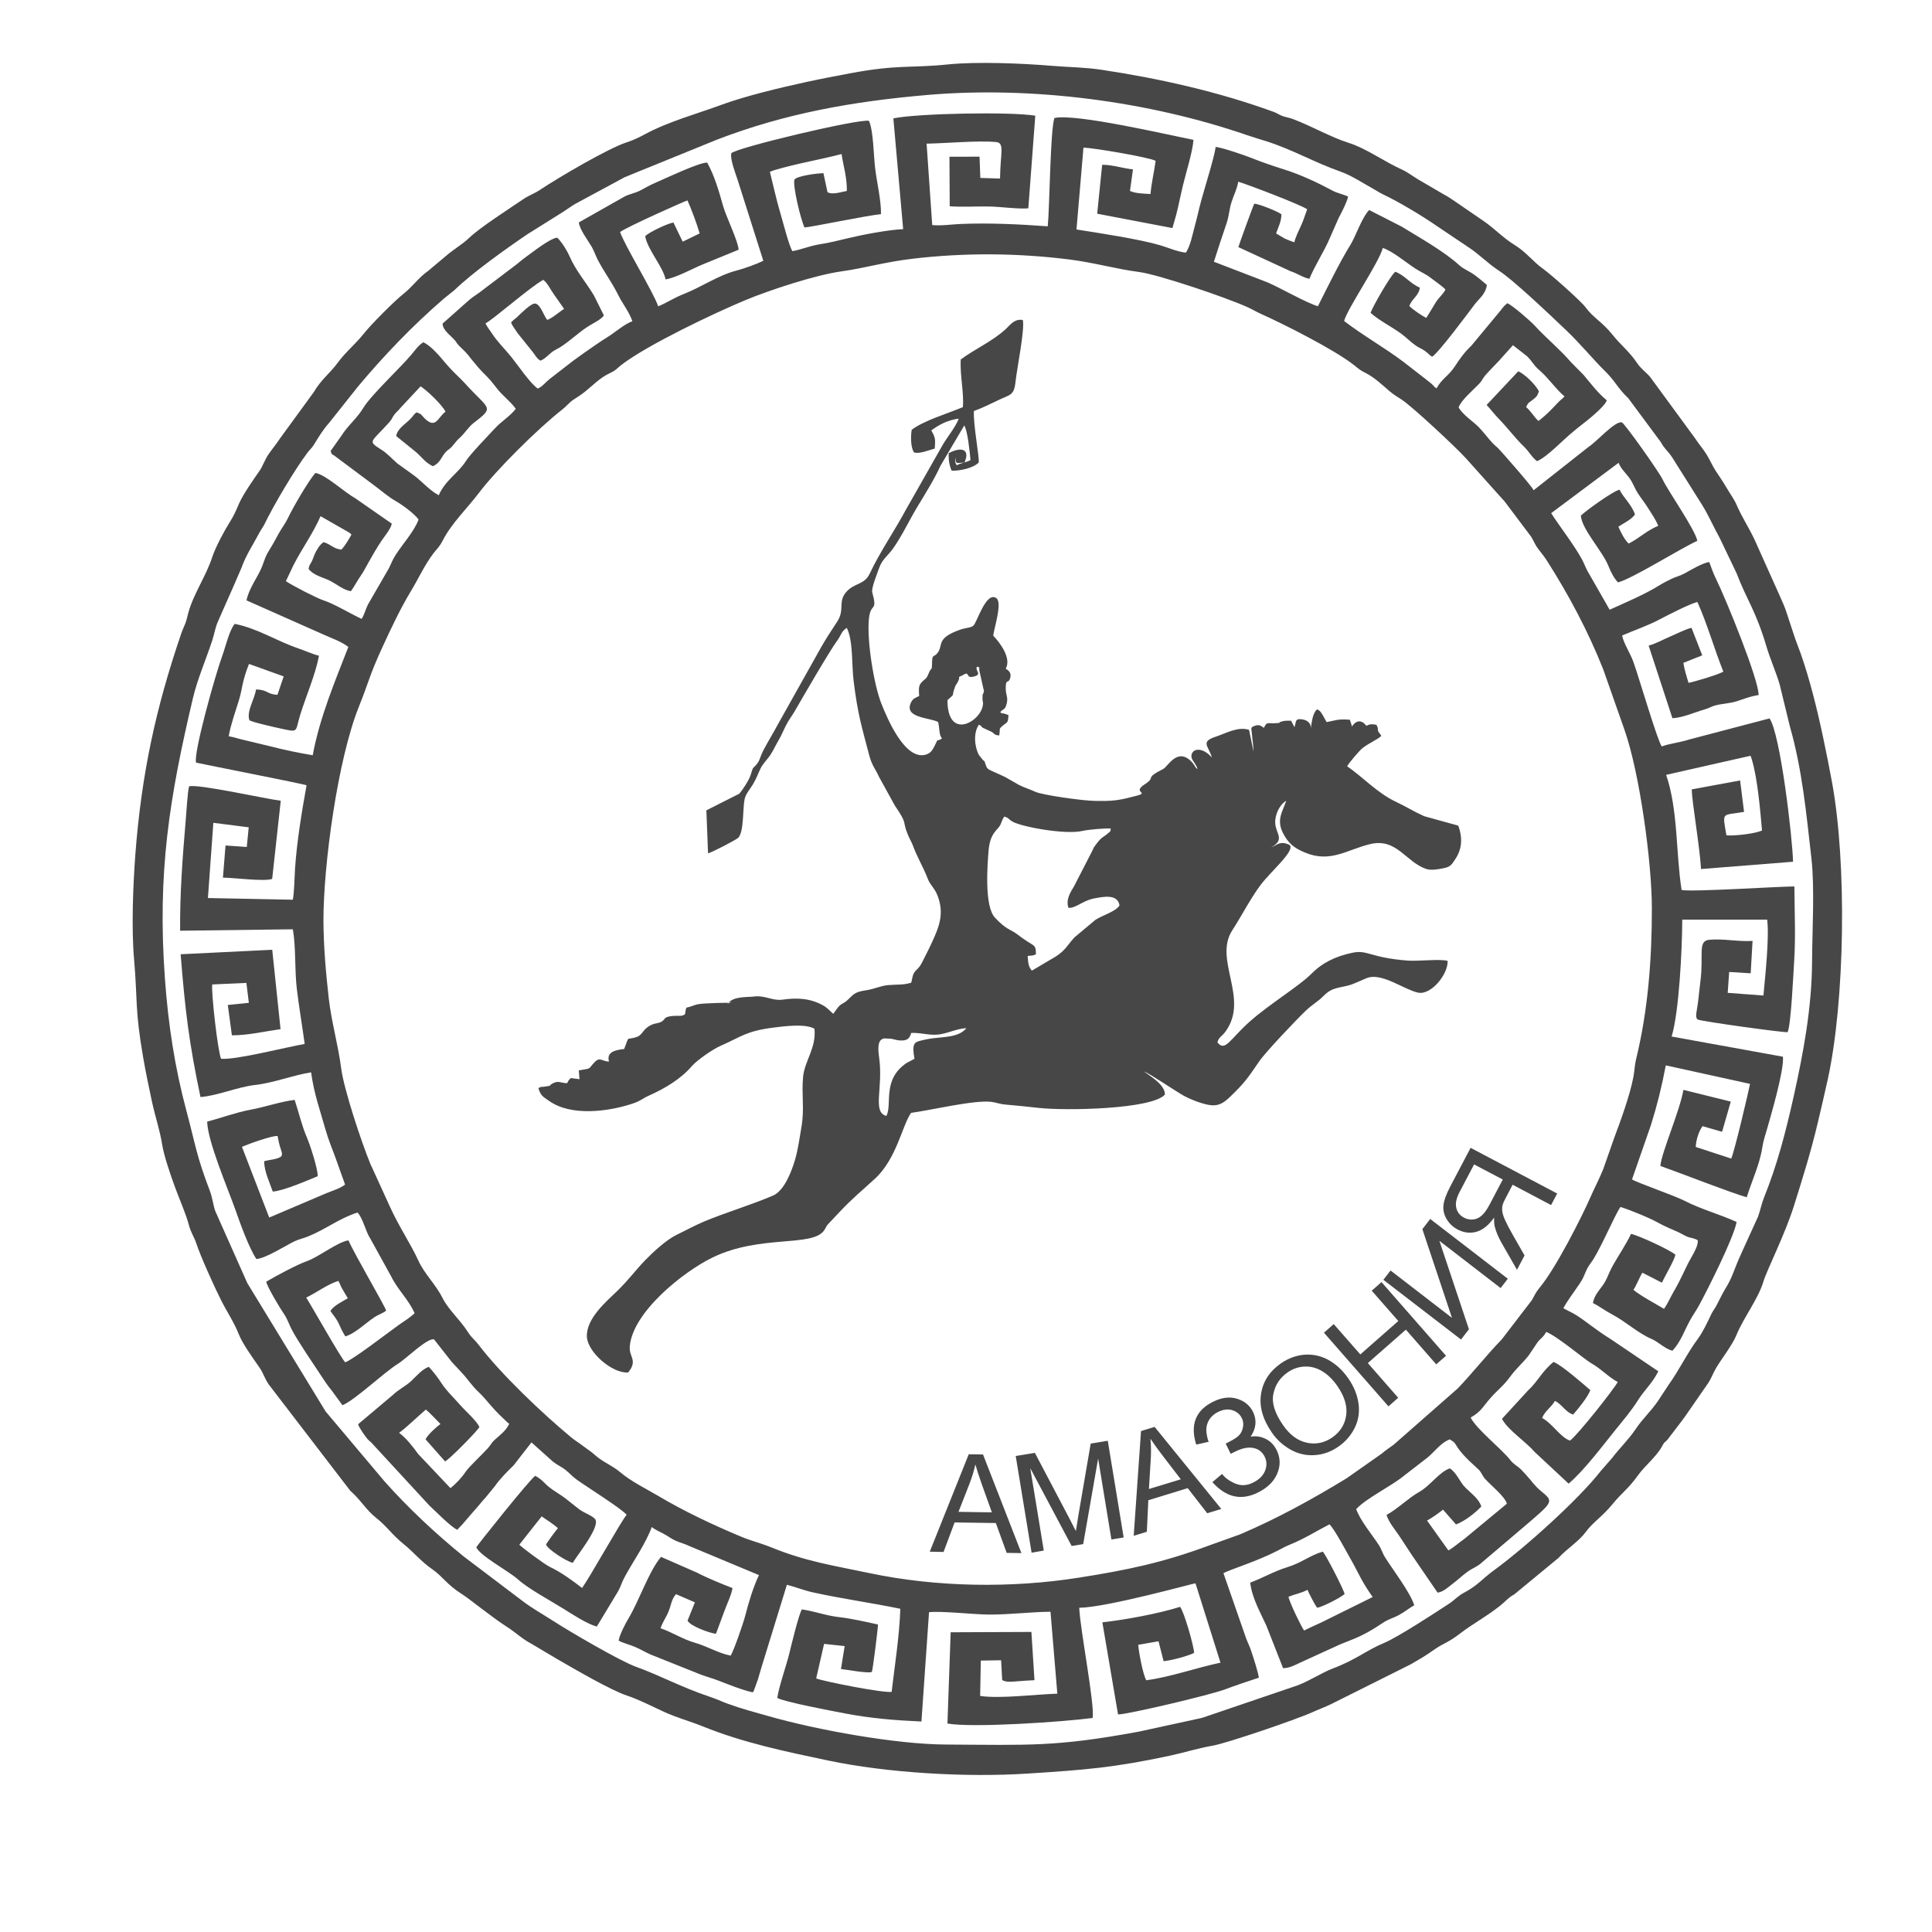
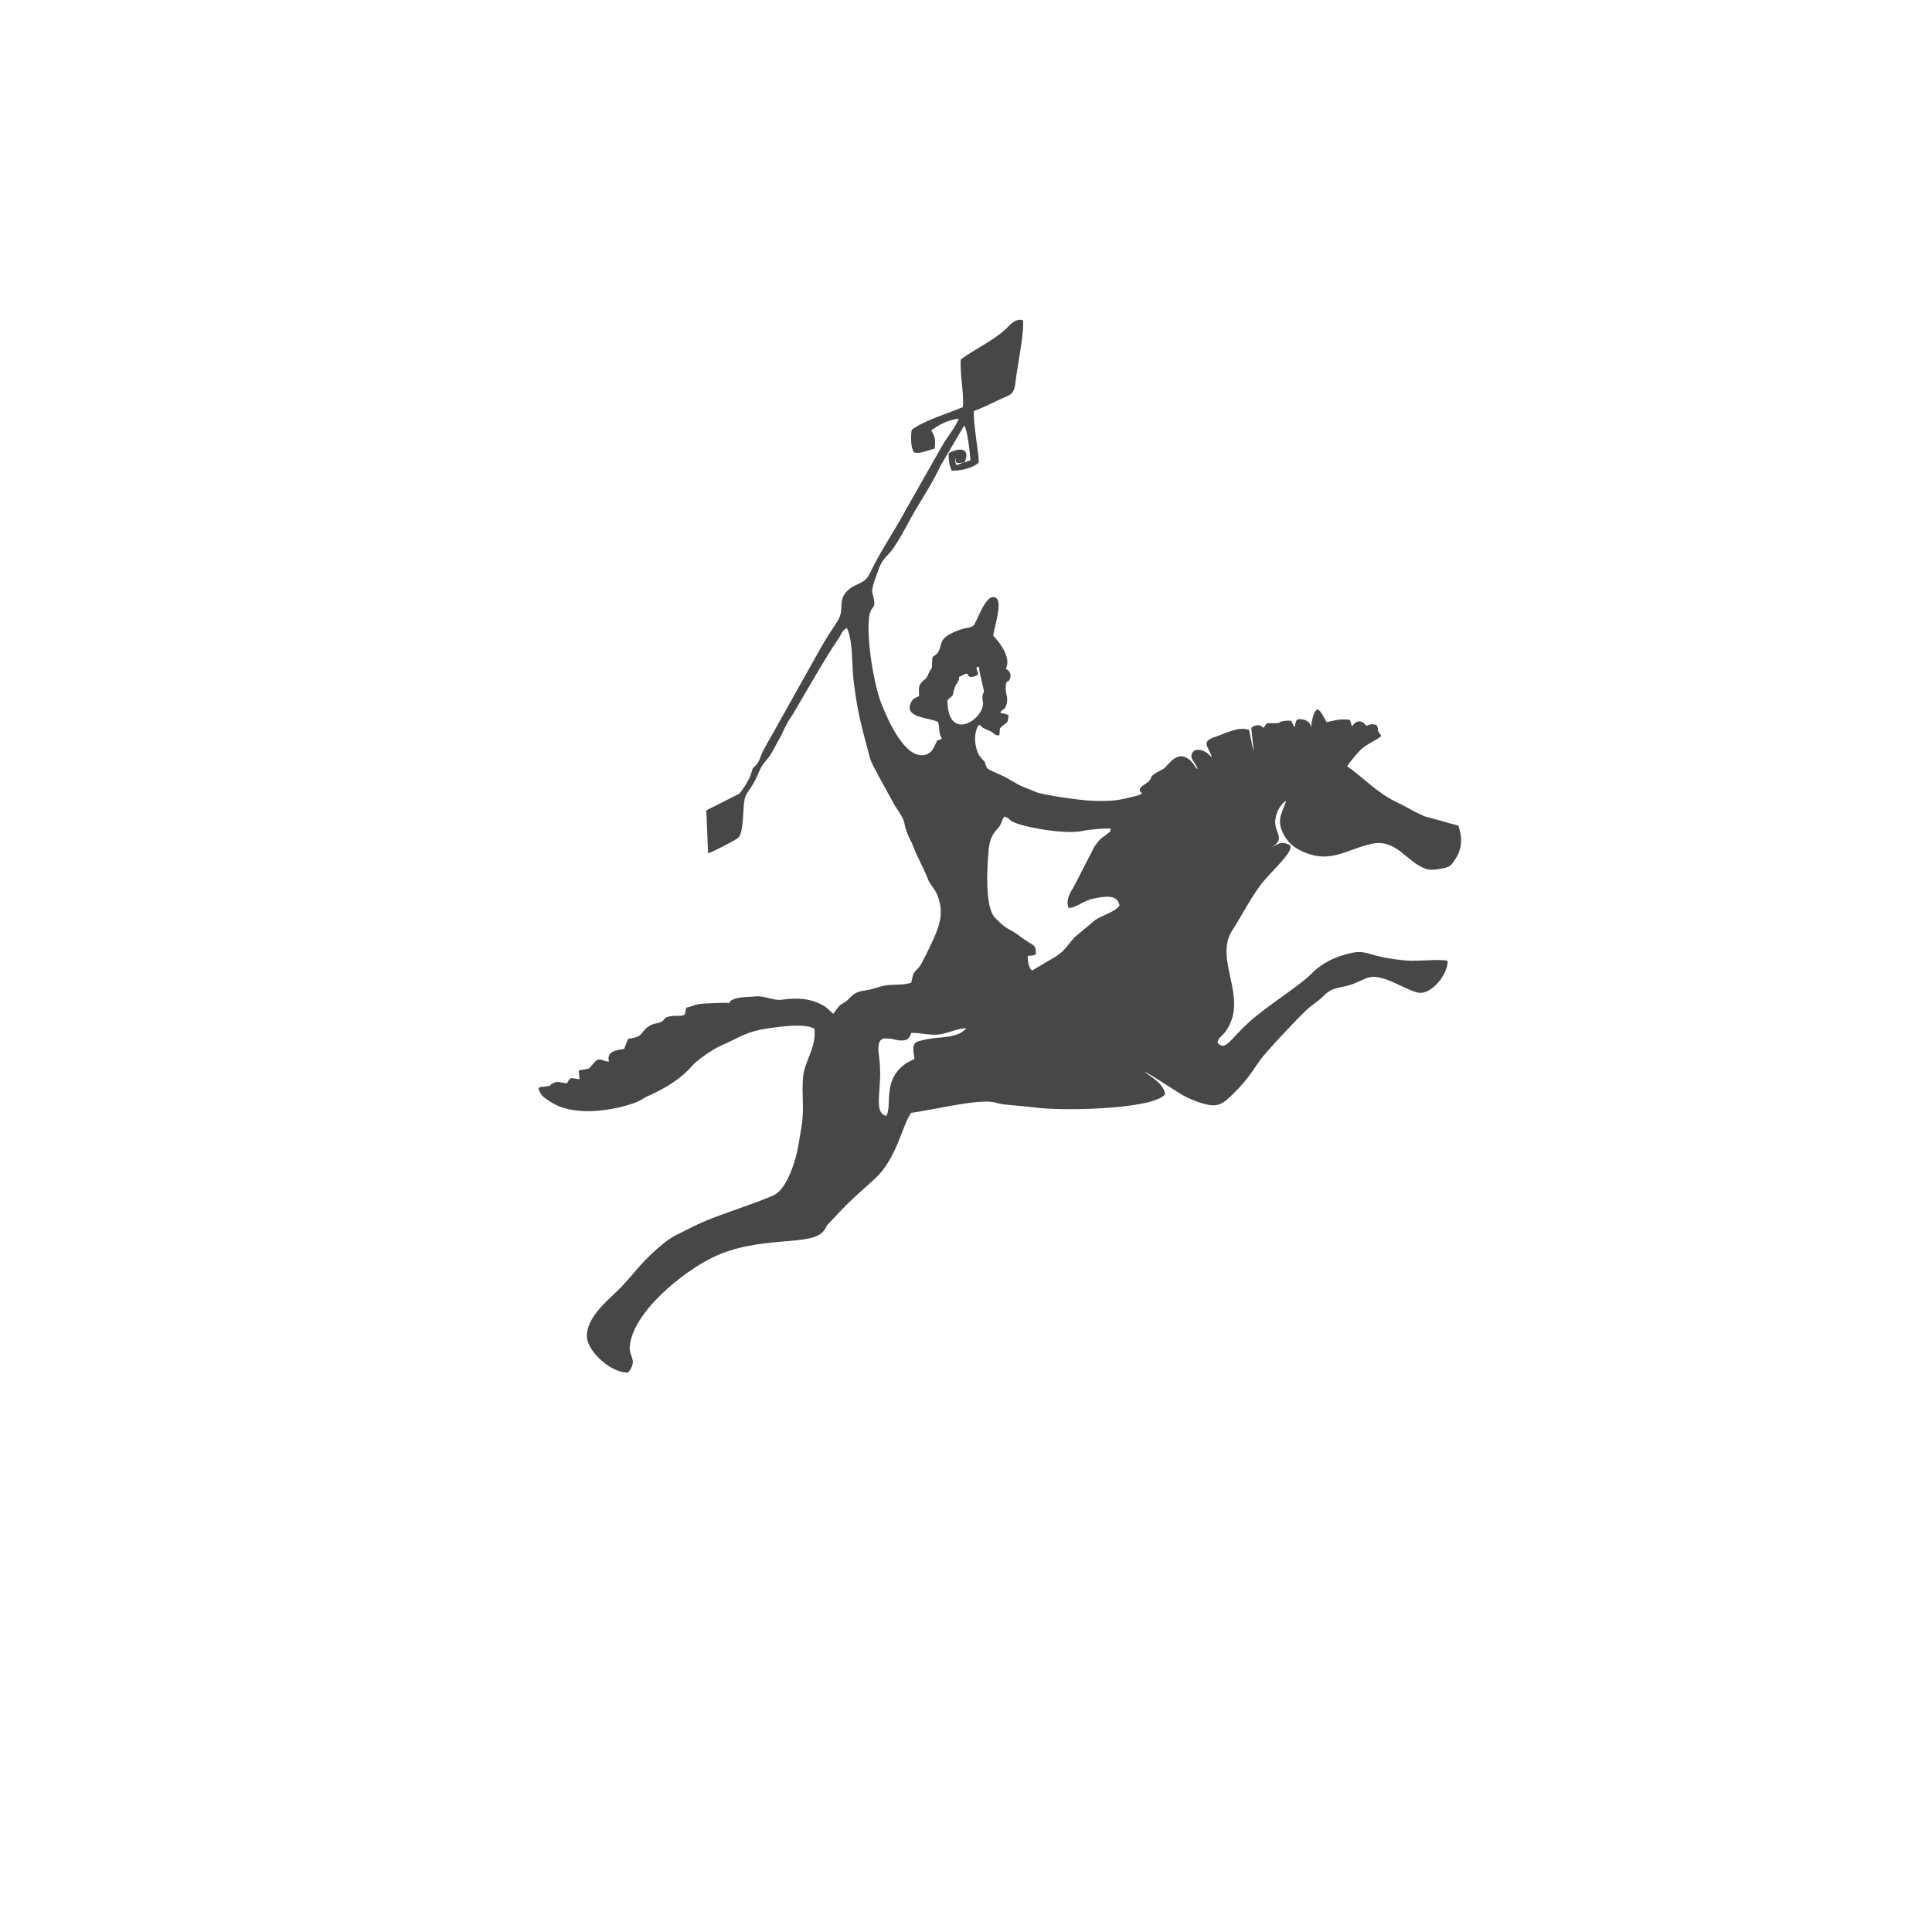
<svg xmlns="http://www.w3.org/2000/svg" width="129" height="129" viewBox="0 0 129 129" fill="none">
-   <path fill-rule="evenodd" clip-rule="evenodd" d="M21.596 61.462C21.596 57.744 22.544 50.724 23.958 47.198C24.674 45.415 24.629 45.182 25.537 43.206C26.101 41.978 26.745 40.612 27.416 39.505C27.975 38.583 28.338 37.736 28.951 36.934C29.206 36.602 29.317 36.553 29.564 36.083C30.141 34.954 31.214 33.919 31.971 32.92C33.138 31.374 35.903 28.628 37.545 27.342C37.845 27.109 37.997 26.881 38.274 26.697C38.565 26.504 38.766 26.388 39.075 26.141C39.625 25.698 40.05 25.236 40.695 24.927C41.182 24.694 41.155 24.623 41.5 24.358C43.222 23.028 47.727 20.891 49.718 20.062C51.356 19.376 54.438 18.364 56.165 18.122C57.749 17.902 59.024 17.504 60.899 17.28C64.393 16.863 67.941 16.89 71.426 17.329C73.036 17.531 74.535 17.965 76.061 18.162C77.345 18.328 81.868 19.86 83.299 20.51C83.617 20.653 83.854 20.806 84.212 20.967C85.626 21.594 89.111 23.35 90.399 24.372C90.748 24.649 90.784 24.703 91.218 24.923C91.777 25.205 92.296 25.707 92.771 26.11C93.043 26.338 93.24 26.464 93.571 26.67C94.234 27.082 97.236 29.887 97.871 30.59L99.817 32.763C100.117 33.103 100.242 33.242 100.466 33.484L102.228 35.827C102.457 36.195 102.47 36.347 102.738 36.692C102.949 36.961 103.096 37.14 103.316 37.48C104.761 39.752 106.036 42.144 107.051 44.702L108.478 48.761C109.489 51.664 110.295 57.592 110.295 60.643C110.299 64.03 110.04 67.47 109.239 70.732C109.149 71.099 109.136 71.525 109.06 71.924C108.818 73.165 108.21 74.84 107.767 76.014L107.056 78.043C106.774 78.747 106.474 79.293 106.197 79.929C105.629 81.233 103.879 84.687 102.819 85.955C102.533 86.296 102.501 86.43 102.291 86.802L100.269 89.436C99.276 90.458 98.26 91.748 97.329 92.711L93.052 96.466C92.788 96.667 92.502 96.837 92.269 97.052L89.907 98.71C87.621 100.103 85.308 101.38 82.789 102.455L80.772 103.177C77.64 104.342 75.291 104.825 72.065 105.336C67.52 106.057 62.514 105.981 58.026 105.031C55.7 104.539 53.848 104.274 51.517 103.325C50.846 103.051 50.121 102.872 49.495 102.608C47.553 101.797 45.656 100.896 43.929 99.87C43.088 99.373 42.157 98.93 41.397 98.289C40.883 97.85 40.225 97.612 39.715 97.142C39.482 96.927 39.214 96.766 38.936 96.551C38.717 96.38 38.386 96.179 38.144 95.977C36.257 94.418 33.438 91.748 31.935 89.763C31.751 89.517 31.492 89.32 31.299 89.024C31.089 88.701 30.924 88.478 30.722 88.236C30.427 87.882 29.81 87.201 29.55 86.672C29.098 85.758 28.347 85.077 27.935 84.172C27.434 83.07 26.647 81.919 26.043 80.588L24.723 77.698C24.141 76.283 22.956 72.721 22.781 71.337C22.589 69.809 22.132 68.241 21.953 66.677C21.761 64.966 21.605 63.241 21.596 61.462ZM59.65 7.903L60.304 15.3C59.283 15.344 57.521 15.685 56.528 15.927C55.937 16.07 55.346 16.218 54.725 16.312C54.067 16.415 53.45 16.684 52.904 16.769C52.662 16.352 52.286 14.834 52.094 14.193C51.834 13.328 51.638 12.396 51.405 11.473L51.62 11.388C51.642 11.379 51.669 11.37 51.691 11.366C53.177 10.918 54.698 10.676 56.192 10.286C56.317 11.12 56.554 11.823 56.545 12.75C56.179 12.809 55.602 13.028 55.253 12.831L54.98 11.563C54.496 11.577 53.271 11.738 53.047 11.984C52.913 12.383 53.468 14.681 53.718 15.188C54.062 15.183 58.013 14.363 58.823 14.3C58.845 13.409 58.545 12.172 58.434 11.236C58.326 10.354 58.322 8.745 58.022 8.069C57.387 7.903 49.065 9.883 48.828 10.237C48.743 10.654 49.114 11.585 49.253 12.016L50.967 17.414C50.457 17.656 49.714 17.925 49.168 18.068C47.974 18.377 46.801 19.179 45.687 19.618C44.895 19.932 44.547 20.214 43.947 20.452C43.625 19.497 41.741 16.451 41.401 15.492C41.862 15.152 45.696 13.436 45.902 13.382C46.148 13.915 46.546 14.986 46.716 15.586L45.584 16.137L44.967 14.861C44.636 14.892 43.343 15.497 43.079 15.77C43.245 16.688 44.242 17.759 44.444 18.655C45.151 18.543 46.233 17.938 46.918 17.656C47.75 17.316 48.515 17.006 49.316 16.675C49.302 16.133 48.488 14.48 48.291 13.785C48.005 12.768 47.701 11.715 47.218 10.855C46.667 10.851 44.529 11.872 43.88 12.15C43.424 12.347 43.164 12.495 42.784 12.701C42.381 12.916 42.05 12.934 41.679 13.136L38.65 14.851C38.699 15.326 39.24 16.021 39.5 16.464C39.657 16.729 39.777 17.087 39.907 17.338C40.364 18.216 40.824 18.781 41.312 19.762C41.558 20.259 42.01 20.823 42.225 21.451C41.741 21.603 41.035 22.217 40.605 22.481C39.943 22.889 39.522 23.211 38.972 23.583C38.695 23.771 38.52 23.919 38.229 24.121L36.686 25.317C36.413 25.537 36.194 25.832 35.907 25.944C35.406 25.608 34.588 24.39 34.14 23.834C33.693 23.279 33.205 22.822 32.825 22.23C32.677 22.002 32.561 21.881 32.413 21.59C32.816 21.428 35.42 19.143 36.274 18.686C36.561 18.893 36.762 19.349 36.972 19.636L37.666 20.626C37.339 20.823 36.932 21.209 36.547 21.361C36.319 21.137 36.091 20.29 35.724 20.268C35.447 20.25 34.749 20.962 34.543 21.155C34.422 21.267 34.462 21.227 34.342 21.325C34.324 21.339 34.306 21.357 34.288 21.37L34.127 21.518C34.207 21.787 34.404 21.979 34.556 22.239L35.532 23.453C35.728 23.686 35.849 23.968 36.091 24.081C36.471 23.933 36.726 23.534 37.097 23.355C37.764 23.037 38.529 22.275 39.223 21.823C39.527 21.621 40.113 21.361 40.323 21.061L39.648 19.712C39.102 18.812 38.444 18.068 38.037 17.127C37.849 16.702 37.523 16.178 37.205 15.868C36.726 15.913 35.572 16.832 35.174 17.114C34.829 17.356 34.547 17.625 34.252 17.835L32.328 19.291C31.979 19.582 31.599 19.793 31.331 20.026L29.55 21.608C29.577 22.064 30.042 22.351 30.36 22.71C30.512 22.88 30.476 22.916 30.682 23.113C31.38 23.776 31.156 23.633 31.926 24.524C32.467 25.147 32.449 24.99 33.169 25.922C33.599 26.473 33.997 26.706 34.44 27.293C34.064 27.79 33.492 28.117 33.044 28.605C32.601 29.08 31.371 30.357 31.111 30.778C30.615 31.576 29.733 32.064 29.295 33.068C28.687 32.749 28.159 32.127 27.644 31.746L26.53 30.944C26.159 30.622 25.886 30.29 25.443 30.012C24.517 29.425 24.767 29.56 25.984 28.202C26.213 27.947 26.177 27.871 26.351 27.656C26.477 27.499 26.606 27.409 26.745 27.23L28.083 25.796C28.508 26.065 29.523 27.028 29.747 27.49C29.237 27.853 29.107 28.682 28.351 27.933C28.078 27.665 28.186 27.665 27.81 27.53C27.595 27.7 27.608 27.754 27.443 27.929C27.063 28.332 26.535 28.61 26.454 29.116L27.658 30.088C28.119 30.442 28.369 30.886 28.901 31.128C29.411 30.908 29.456 30.505 29.774 30.169C29.98 29.949 29.984 30.057 30.248 29.734C30.467 29.47 30.476 29.434 30.727 29.206C31.017 28.941 31.295 28.498 31.608 28.256C33.071 27.127 32.66 27.387 31.044 25.595C30.852 25.384 30.695 25.236 30.499 25.044C30.109 24.667 29.854 24.381 29.452 23.897C29.224 23.628 28.7 23.046 28.266 22.853C27.931 23.055 27.707 23.399 27.443 23.709C26.691 24.596 24.781 26.379 24.275 27.212C23.823 27.956 23.229 28.404 22.79 29.103L22.074 30.115C22.2 30.456 22.132 30.267 22.361 30.451L24.978 32.404C25.479 32.776 25.899 33.157 26.459 33.48C26.839 33.695 27.644 34.273 27.948 34.685C27.671 35.469 26.875 36.329 26.427 37.037C26.177 37.431 26.163 37.552 25.966 37.946L24.562 40.375C24.419 40.666 24.329 41.038 24.146 41.324C23.39 40.975 22.28 40.298 21.605 40.088C21.211 39.967 19.484 39.084 19.09 38.802L19.609 37.709C20.173 36.611 20.929 35.572 21.403 34.465L23.305 35.554C23.43 35.648 23.381 35.603 23.466 35.693C23.3 35.998 23.054 36.423 22.794 36.701C22.217 36.625 22.132 36.361 21.609 36.199C21.349 36.361 21.144 36.71 21.009 37.01C20.933 37.18 20.911 37.292 20.826 37.467C20.696 37.731 20.669 37.664 20.602 37.978C20.893 38.394 21.497 38.529 21.945 38.735C22.428 38.959 22.942 39.42 23.434 39.47C23.671 39.143 23.868 38.744 24.123 38.39C24.343 38.085 24.875 36.992 25.479 36.101C25.694 35.782 26.114 35.285 26.159 34.963L23.689 33.247C23.005 32.875 21.743 31.688 21.063 31.58C20.616 32.06 19.515 33.968 19.229 34.586C19.059 34.949 18.817 35.249 18.611 35.621C18.415 35.98 18.218 36.352 18.016 36.67C17.708 37.153 17.717 37.257 17.506 37.803C17.238 38.502 16.616 39.282 16.459 40.088L21.609 42.373C22.159 42.624 22.777 42.825 23.26 43.197C22.378 45.468 21.354 47.874 20.88 50.428C19.842 50.253 19.05 50.087 18.088 49.841L16.017 49.344C15.78 49.272 15.574 49.214 15.27 49.16C15.408 48.372 15.721 47.507 15.95 46.763C16.2 45.957 16.137 45.563 16.625 44.331L18.942 45.164L18.526 46.391C17.806 46.36 17.878 46.042 17.09 46.038C17.023 46.651 16.442 47.489 16.652 48.085C16.759 48.206 18.433 48.578 18.661 48.627C19.985 48.914 19.685 48.905 20.039 47.749C20.428 46.49 21.054 45.07 21.3 43.784C20.857 43.676 20.343 43.439 19.887 43.282C18.491 42.807 17.193 41.956 15.672 41.656C15.31 42.082 15.068 43.166 14.853 43.753C14.357 45.106 12.885 50.388 13.095 50.921C13.838 51.087 20.374 52.363 20.468 52.435C20.146 54.227 19.824 56.167 19.699 58.008C19.663 58.55 19.649 59.599 19.551 60.074L13.883 59.962L14.245 54.939L16.607 55.24L16.477 56.552L15.059 56.454L14.885 58.6C15.61 58.6 17.627 58.877 18.173 58.685L18.746 53.465C17.748 53.344 13.162 52.319 12.625 52.507C12.523 52.834 12.442 54.335 12.397 54.819C12.187 57.26 12.008 59.648 12.026 62.144L19.555 62.049C19.766 63.272 19.667 64.755 19.819 66.028C19.971 67.291 20.173 68.438 20.343 69.706C19.157 69.903 15.744 70.79 14.759 70.692C14.536 70.149 14.106 66.355 14.169 65.732L16.451 65.629L16.616 66.96L15.211 67.103L15.484 69.128C16.558 69.132 17.712 68.859 18.732 68.716L18.177 63.416L12.062 63.716C12.361 67.466 12.621 69.621 13.386 73.25C14.54 73.16 15.869 72.573 17.041 72.443C18.258 72.309 19.578 71.785 20.772 71.601C20.978 73.084 21.376 74.146 21.748 75.467C21.904 76.027 22.195 76.749 22.396 77.291L23.041 79.096C22.692 79.361 22.2 79.504 21.792 79.67L17.976 81.296L16.155 76.574C16.63 76.368 18.177 75.812 18.535 75.853C18.589 76.099 18.611 76.278 18.683 76.52C18.705 76.605 18.786 76.838 18.795 76.874C18.799 76.905 18.875 77.071 18.782 77.206C18.553 77.416 17.945 77.439 17.641 77.533C17.632 78.218 18.025 78.998 18.213 79.562C18.965 79.504 20.531 78.814 21.215 78.536C21.224 78.043 20.71 76.457 20.504 75.983C20.155 75.176 19.958 74.302 19.676 73.442C18.813 73.532 17.659 73.926 16.701 74.101C15.775 74.271 14.71 74.665 13.833 74.889C13.86 76.202 15.198 79.316 15.717 80.776C16.035 81.681 16.612 83.299 17.117 84.065C17.744 84.02 19.019 83.2 19.636 82.895C19.931 82.752 20.244 82.689 20.576 82.555C21.734 82.089 22.678 81.336 23.873 80.96C24.248 81.363 24.392 82.192 24.732 82.712L26.128 85.243C26.544 86.099 27.286 86.779 27.684 87.684C27.318 88.029 26.978 88.213 26.593 88.491C25.904 88.984 23.506 90.829 23.049 90.96C22.759 90.677 20.728 87.062 20.446 86.641C21.193 86.278 21.837 85.767 22.593 85.525C22.714 85.731 22.736 85.874 22.884 86.112C23.018 86.327 23.103 86.497 23.224 86.685C22.857 86.909 22.298 87.16 22.061 87.532C22.213 87.761 22.454 88.034 22.593 88.325C22.781 88.706 22.844 88.894 23.058 89.23C23.712 89.046 24.427 88.325 25.023 87.935C25.269 87.774 25.568 87.689 25.783 87.51C25.756 87.299 23.582 83.594 23.269 82.819C22.544 82.922 21.278 83.93 20.491 84.208C19.811 84.445 18.388 85.22 17.775 85.579C17.851 85.937 18.67 87.308 18.938 87.698C19.211 88.092 19.265 88.365 19.488 88.791C19.918 89.606 20.956 91.116 21.443 91.856C21.649 92.165 21.86 92.501 22.128 92.819L22.866 93.827C23.707 93.486 25.649 91.623 26.584 91.053C27.094 90.74 28.544 89.306 28.982 89.432L30.15 90.919C30.257 91.049 30.324 91.112 30.454 91.246L30.762 91.582C31.228 92.057 31.447 92.474 32.002 92.993C32.494 93.455 32.798 93.966 33.639 94.741C33.773 94.862 33.841 94.951 34.002 95.072C33.764 95.552 33.42 95.784 33.031 96.138C32.798 96.349 32.794 96.452 32.583 96.689C32.217 97.097 31.304 97.944 31.076 98.289C30.83 98.67 30.4 99.109 30.078 99.364L27.917 97.079C27.599 96.622 27.072 95.968 26.647 95.672C27.161 95.296 27.886 94.584 28.436 94.118C28.736 94.364 29.112 94.785 29.411 95.081C29.241 95.189 28.579 95.762 28.414 96.103L29.716 97.577C29.962 97.496 31.894 95.525 32.011 95.283C31.8 94.83 31.085 94.225 30.727 93.813C30.306 93.329 29.787 92.846 29.465 92.335C29.264 92.012 28.875 91.519 28.637 91.269C28.221 91.376 27.72 91.968 27.465 92.205C27.09 92.554 26.633 92.756 26.221 93.15L23.909 95.099C23.989 95.354 24.396 95.919 24.535 96.08C24.687 96.251 24.767 96.268 24.947 96.488L28.673 100.529C29.067 100.887 30.109 101.963 30.534 102.142C31.017 101.653 31.317 101.246 31.783 100.731C32.02 100.471 32.132 100.296 32.418 99.996L33.035 99.243C33.375 98.746 33.876 98.249 34.288 97.85L35.487 96.309L36.91 97.585C37.2 97.819 37.509 97.948 37.737 98.128C38.064 98.388 38.185 98.562 38.52 98.804C38.986 99.149 41.598 100.793 41.84 101.147C41.522 101.483 39.384 105.314 38.865 106.031C38.27 105.565 37.447 104.964 36.717 104.624C36.386 104.471 34.82 103.311 34.677 103.136L36.167 101.25C36.413 101.425 37.03 101.81 37.25 102.039C37.133 102.164 36.511 103.006 36.458 103.136C36.61 103.486 37.863 104.274 38.243 104.35C38.583 103.781 40.028 102.012 39.76 101.47C39.648 101.246 39.012 101.017 38.708 100.802L37.742 100.041C37.411 99.785 37.022 99.575 36.713 99.333C36.301 99.01 36.265 98.84 35.742 98.54C35.442 98.692 31.85 103.195 31.8 103.316C32.082 103.911 33.984 104.91 34.597 105.466C35.272 106.08 36.82 106.913 37.657 107.437C38.234 107.8 39.227 108.445 39.849 108.607L41.29 106.219C41.451 105.919 41.522 105.645 41.688 105.336C42.278 104.234 43.106 103.092 43.518 101.963C43.75 102.142 44.032 102.263 44.309 102.411C44.6 102.563 44.793 102.729 45.119 102.877C45.446 103.02 45.714 103.078 46.041 103.235L50.676 105.17C50.3 105.954 49.996 106.962 49.763 107.867C49.638 108.36 49.016 110.166 48.788 110.546C47.983 110.394 47.235 109.928 46.426 109.695C45.576 109.453 44.851 108.969 44.104 108.719C44.278 108.221 44.466 108.038 44.65 107.572C44.842 107.083 44.824 106.806 45.137 106.443L46.399 106.989L45.907 108.212C46.117 108.589 47.347 109.023 47.786 109.09C47.799 109.072 47.822 109.019 47.826 109.032L48.349 107.621C48.502 107.182 48.85 106.47 48.909 106.035C48.242 105.78 47.191 105.35 46.546 105.009L44.135 103.952C43.303 104.955 42.694 106.85 41.956 108.078C41.759 108.405 41.375 109.135 41.307 109.547C41.648 109.727 42.01 109.798 42.422 109.973C42.824 110.148 43.075 110.313 43.468 110.484L46.797 111.814C47.209 111.967 47.575 112.061 47.956 112.209C48.569 112.446 49.589 112.858 50.255 112.997C50.376 112.858 50.269 113.015 50.358 112.822L50.6 112.155C50.716 111.783 50.761 111.581 50.873 111.232L52.541 105.815C53.118 105.963 53.678 106.192 54.291 106.326C56.25 106.756 58.143 107.012 60.116 107.419C60.049 109.274 59.749 111.151 59.534 112.97C58.894 113.037 55.056 112.28 54.496 112.07L55.024 109.762L56.398 109.91L56.152 111.442C56.335 111.451 58.08 111.774 58.219 111.626C58.272 111.51 58.639 108.624 58.621 108.468C57.874 108.302 56.809 108.064 56.089 107.984C55.096 107.872 54.496 107.603 53.544 107.46C53.329 107.782 52.801 110.004 52.698 110.421C52.488 111.277 52.045 112.473 51.897 113.369C52.322 113.633 55.651 114.26 56.434 114.408C58.147 114.735 59.673 114.861 61.525 114.946L62.031 107.648C62.894 107.554 65.006 107.8 66.044 107.805C67.435 107.809 68.795 107.63 70.142 107.616L70.598 113.087C69.144 113.131 66.795 113.436 65.444 113.239L65.489 110.878L66.844 110.856L66.916 112.177C67.198 112.352 67.627 112.28 67.963 112.258C68.361 112.231 68.665 112.2 69.072 112.186L68.867 108.965L63.476 108.987L63.261 115.08C64.943 115.385 71.09 114.964 72.951 114.708C73.126 113.933 72.11 108.728 72.061 107.352C73.927 107.325 79.644 105.73 79.823 105.717L81.492 111.017C79.841 111.366 78.181 111.971 76.535 112.191C76.307 111.77 76.052 110.399 75.998 109.825L77.354 109.588L77.694 110.918C78.163 110.878 79.327 110.578 79.729 110.363C79.729 109.946 79.054 107.59 78.794 107.289C77.407 107.728 75.202 108.145 73.605 108.324L74.651 114.471C75.219 114.493 80.799 113.176 81.796 112.8C82.521 112.527 83.367 112.244 84.055 112.02C83.997 111.613 83.684 110.658 83.537 110.219C83.425 109.883 83.308 109.677 83.197 109.373L81.689 105.04C82.185 104.776 83.885 104.27 85.322 103.531C85.585 103.392 85.854 103.244 86.176 103.114C87.08 102.751 87.89 102.231 88.771 101.779C89.147 102.164 89.898 103.607 90.216 104.158C90.444 104.552 90.654 104.996 90.883 105.408C91.164 105.923 91.384 106.246 91.652 106.635L88.212 108.338C87.84 108.508 87.424 108.692 87.071 108.871C86.834 108.499 86.167 107.133 86.028 106.622C86.485 106.425 86.892 106.38 87.299 106.151C87.366 106.322 87.818 107.209 87.952 107.352C88.292 107.298 89.545 106.662 89.782 106.429C89.684 106.066 88.525 103.799 88.319 103.602C87.393 103.885 86.946 104.337 85.912 104.655C85.084 104.91 84.27 105.381 83.478 105.672C83.577 106.662 84.199 107.76 84.556 108.544L85.671 111.384C86.118 111.38 86.476 111.169 86.847 110.999L89.102 109.969C90.109 109.48 90.735 109.444 92.332 108.36C92.717 108.096 93.052 108.038 93.437 107.818C93.831 107.599 94.077 107.384 94.43 107.182C94.162 106.322 92.967 104.763 92.489 103.997C92.283 103.67 92.247 103.437 92.055 103.145C91.572 102.415 90.842 101.55 90.552 100.766C91.236 100.023 92.909 99.23 93.75 98.531L95.298 97.335C95.79 96.94 96.198 96.327 96.806 96.107C97.133 96.327 97.074 96.251 97.298 96.609C97.71 97.263 98.64 98.02 98.766 98.163C98.954 98.379 98.976 98.544 99.173 98.759C99.584 99.212 100.501 99.942 100.613 100.404L97.781 102.747C97.419 102.997 97.07 103.325 96.708 103.522L95.285 101.528C95.701 101.295 96.028 101.053 96.35 100.798L97.218 101.788C97.804 101.568 98.497 101.026 98.909 100.587C98.739 100.081 98.318 99.79 97.862 99.346C97.446 98.943 97.303 98.374 96.806 98.043C96.099 98.28 95.513 99.194 94.757 99.62C94.037 100.023 93.361 100.717 92.578 101.156C92.735 101.64 93.097 102.07 93.406 102.518C93.679 102.917 93.97 103.383 94.243 103.79L95.987 106.34C96.376 106.295 96.734 105.941 97.016 105.73C97.343 105.488 97.593 105.233 97.974 104.955C98.354 104.678 98.64 104.619 98.971 104.306L101.736 101.958C103.745 100.238 103.772 100.283 102.864 99.534C102.425 99.171 102.269 98.871 101.906 98.49C101.772 98.347 101.7 98.253 101.553 98.11C101.316 97.877 101.088 97.801 100.828 97.469C100.224 96.707 98.569 95.413 98.197 94.651C98.918 94.234 99.003 93.93 99.522 93.343C100.009 92.792 100.367 92.559 100.837 91.918C101.222 91.389 101.674 91.009 102.072 90.502L102.622 89.683C102.832 89.369 103.043 89.315 103.239 88.93C104.009 89.239 105.825 90.789 106.259 91.031C106.904 91.389 107.414 91.963 108.018 92.277C107.776 92.729 105.387 95.771 104.832 96.188C104.201 95.991 103.651 95.041 102.967 94.678C103.159 94.199 103.597 93.957 103.821 93.54C104.282 93.746 104.537 94.302 105.038 94.45C105.324 94.131 106.018 93.289 106.188 92.819C105.678 92.384 104.282 91.152 103.732 90.937C102.989 91.524 102.671 92.254 102.027 92.841L100.287 94.736C100.671 95.48 101.884 96.259 102.452 96.931L104.738 99.064C105.794 98.159 106.98 96.569 107.897 95.431C108.443 94.754 108.899 94.23 109.355 93.513C109.834 92.756 110.277 92.429 110.729 91.564L107.575 89.432C106.528 88.782 105.942 88.254 105.257 87.819C104.962 87.631 104.653 87.505 104.385 87.349C104.671 86.82 105.065 86.318 105.441 85.758C105.687 85.391 105.691 85.355 105.879 84.916C106.062 84.486 106.188 84.405 106.398 84.065C106.966 83.16 107.888 80.996 108.201 80.588C108.85 80.794 110.138 81.314 110.765 81.668C111.149 81.883 111.583 82.058 112.013 82.25C112.236 82.349 112.429 82.474 112.621 82.559C112.885 82.676 113.1 82.649 113.359 82.815C113.404 83.151 113.086 83.684 112.903 84.006C112.487 84.741 112.357 85.198 111.722 86.296C111.503 86.677 111.328 87.084 111.109 87.393C110.581 87.075 109.489 86.493 109.064 86.117C109.199 85.964 109.503 85.212 109.664 84.978L110.966 85.646C111.158 85.22 111.825 84.096 111.865 83.778C111.539 83.473 109.382 82.474 108.903 82.389C108.568 83.11 107.973 83.971 107.61 84.647C107.387 85.073 107.306 85.409 107.029 85.803C106.756 86.188 106.452 86.493 106.358 87.004C106.828 87.237 107.163 87.514 107.678 87.783C108.55 88.249 109.387 89.024 110.263 89.396C110.72 89.588 111.225 90.104 111.673 90.184C112.228 89.588 112.456 88.858 112.849 88.15C113.055 87.779 113.23 87.55 113.435 87.178C114.017 86.117 115.766 82.64 115.954 81.592C114.84 81.076 113.601 80.758 112.447 80.162C111.789 79.826 109.239 78.944 108.971 78.747L110.237 75.109C110.648 73.796 110.948 72.591 111.225 71.135L116.849 72.371C116.737 72.949 115.842 76.762 115.596 77.358L113.225 76.583C113.243 76.094 113.453 75.481 113.682 75.194L114.983 75.57L115.565 73.554L112.402 72.77C112.16 74.19 110.939 76.941 110.863 77.851C112.138 78.299 115.619 79.661 116.63 79.943C116.956 78.877 117.493 77.757 117.668 76.623C117.739 76.144 117.865 75.821 117.985 75.387C118.223 74.553 119.14 71.449 119.046 70.557L111.615 69.209C112.116 67.555 112.317 63.367 112.326 61.404H117.994C118.146 62.618 117.86 65.19 117.744 66.471L115.359 66.292L115.458 64.899L116.894 64.988L117.019 62.824C116.021 62.887 115.109 62.663 114.138 62.748C113.328 62.82 113.771 63.743 113.534 65.548C113.48 65.969 113.44 66.4 113.386 66.848C113.359 67.063 113.319 67.282 113.288 67.493C113.256 67.708 113.207 67.963 113.355 68.075C113.677 68.21 119.184 68.967 119.359 68.917C119.587 68.447 119.744 64.988 119.793 64.236C119.905 62.529 119.82 60.876 119.811 59.187C118.567 59.2 112.952 59.567 112.281 59.424C111.896 57.018 112.053 54.07 111.248 51.736L116.876 50.464C116.912 50.544 116.898 50.468 116.965 50.697C117.35 51.929 117.542 54.214 117.65 55.455C117.167 55.67 115.847 55.818 115.274 55.777C114.988 54.133 114.966 54.478 116.451 54.209L116.187 52.112L112.957 52.708C112.979 53.609 113.485 56.458 113.579 58.026L119.721 57.538C119.69 55.997 118.88 49.003 118.151 47.968L112.742 49.389C112.178 49.577 111.436 49.653 110.957 49.841C110.666 49.451 109.489 45.41 109.078 44.241C108.841 43.569 108.478 43.108 108.304 42.435C109.047 42.113 110.076 41.755 110.827 41.351C111.27 41.114 112.903 40.276 113.337 40.2C114.004 41.678 114.456 43.318 115.068 44.846C114.755 45.034 113.207 45.504 112.742 45.594C112.621 45.186 112.469 44.72 112.398 44.259L113.659 43.757L112.943 41.92C112.608 41.987 111.892 42.341 111.516 42.503C110.975 42.731 110.644 42.946 110.08 43.108L111.668 47.955C112.353 47.924 113.14 47.565 113.82 47.368C114.156 47.27 114.218 47.193 114.473 47.117C114.912 46.983 115.462 46.987 115.999 46.812C116.545 46.638 116.795 46.508 117.422 46.409C117.453 45.446 115.288 40.101 114.576 38.645C114.384 38.251 114.29 37.969 114.129 37.53C113.699 37.566 112.764 38.135 112.438 38.309C112.151 38.462 111.887 38.511 111.597 38.654C111.266 38.816 111.015 38.946 110.765 39.102C109.847 39.676 108.469 40.263 107.476 40.711L106.089 38.287C105.906 38.005 105.781 37.628 105.637 37.364C105.056 36.311 104.224 35.276 103.571 34.264L108.071 30.904C108.255 31.329 108.501 31.531 108.756 31.863C109.042 32.234 109.114 32.557 109.382 32.969C109.642 33.368 109.785 33.511 110.053 33.941C110.281 34.309 110.541 34.663 110.72 35.111C109.955 35.42 109.463 35.935 108.747 36.293C108.46 36.033 108.223 35.532 108.058 35.169C108.353 34.967 108.975 34.672 109.167 34.344C108.93 33.672 108.425 33.269 108.138 32.7C107.749 32.754 105.79 34.17 105.552 34.434C105.629 35.361 106.998 36.791 107.396 37.794C107.566 38.224 107.763 38.592 108.031 38.887C109.006 38.636 112.138 36.656 113.333 36.11C113.149 35.29 111.391 32.817 111.002 31.992C110.773 31.509 108.469 28.252 108.29 28.202C107.839 28.086 106.59 29.515 106.076 29.833L102.398 32.736C102.354 32.535 100.103 29.985 100.018 29.914C99.513 29.506 99.267 29.08 98.752 28.538C98.363 28.131 97.696 27.727 97.392 27.208C97.522 26.764 98.372 26.029 98.725 25.666C98.958 25.429 98.936 25.366 99.15 25.088C99.253 24.959 99.924 24.255 100.076 24.103L101.02 23.05L101.955 23.78C102.331 24.148 102.367 24.354 102.77 24.703C103.427 25.272 103.924 26.034 104.465 26.468C104.327 26.621 104.179 26.719 104.031 26.876C103.852 27.069 103.794 27.122 103.629 27.297C103.32 27.615 103.029 27.875 102.725 28.108C102.434 27.857 102.282 27.521 101.897 27.176C102.076 26.818 102.072 26.912 102.367 26.674C102.582 26.504 102.671 26.415 102.752 26.119C102.457 25.59 101.803 24.994 101.378 24.788L99.262 27.037C99.549 27.351 99.786 27.665 100.072 27.96C100.689 28.592 101.128 29.215 101.763 29.828C102.076 30.133 102.34 30.604 102.635 30.792C103.333 30.487 104.385 29.349 105.002 28.856C105.244 28.659 105.324 28.578 105.602 28.368C105.969 28.09 107.172 27.136 107.284 26.728C106.671 26.222 106.246 25.64 105.736 25.035L104.904 24.192C104.081 23.247 103.32 22.66 102.452 21.72C102.215 21.46 100.976 20.371 100.64 20.246C100.296 20.532 100.322 20.604 100.036 20.922L98.256 23.068C97.754 23.547 97.482 23.946 97.119 24.493C96.721 25.102 96.274 25.277 95.916 25.935C95.674 25.761 95.786 25.801 95.558 25.604C95.419 25.483 95.343 25.442 95.204 25.322L93.715 24.166C92.422 23.194 90.994 22.392 89.746 21.433C89.961 20.604 92.091 17.508 92.328 16.558C92.936 16.738 93.889 17.531 94.48 17.916C94.922 18.207 95.164 18.265 95.558 18.575C95.826 18.785 96.327 19.121 96.511 19.332C96.39 19.614 96.072 19.856 95.853 20.21C95.656 20.528 95.442 20.909 95.231 21.227C94.972 21.101 94.31 20.662 94.099 20.425C94.301 19.91 94.721 19.771 94.806 19.206C94.126 18.915 93.804 18.382 93.16 18.144C92.797 18.467 91.657 20.47 91.513 20.886C92.082 21.406 92.918 21.805 93.58 22.297C93.952 22.571 94.099 22.768 94.533 23.073C94.761 23.234 94.909 23.27 95.11 23.409C95.356 23.579 95.401 23.677 95.62 23.821C96.05 23.57 98.045 20.877 98.452 20.34C98.779 19.905 99.177 19.672 99.28 19.027C98.998 18.799 98.801 18.606 98.43 18.341C98.068 18.082 97.746 17.988 97.428 17.701C96.403 16.769 94.77 15.86 93.603 15.138L91.419 14.023C90.914 14.551 90.52 15.797 90.135 16.406C89.491 17.428 88.525 19.399 87.997 20.447C87.174 20.201 85.532 19.238 84.606 18.843L81.053 17.477C81.308 16.666 81.613 15.748 81.895 14.919C82.073 14.395 82.078 13.964 82.226 13.503C82.378 13.019 82.588 12.661 82.677 12.132C83.308 12.316 86.852 13.669 87.281 13.973C87.124 14.399 87.049 14.668 86.874 15.058C86.726 15.38 86.498 15.837 86.422 16.178C86.18 16.093 85.988 16.025 85.778 15.927L85.205 15.586C85.348 15.165 85.563 14.793 85.559 14.305C85.268 14.094 84.078 13.624 83.751 13.597C83.689 13.687 82.727 16.334 82.686 16.5L86.167 18.108C86.628 18.256 86.999 18.534 87.429 18.615C87.778 17.759 88.435 16.742 88.771 15.945L89.384 14.551C89.59 14.171 89.934 13.494 90.015 13.127C89.648 12.952 89.317 12.912 88.972 12.728C87.988 12.199 86.896 11.684 85.805 11.335C85.004 11.079 84.315 10.851 83.568 10.551C83.147 10.38 81.613 9.852 81.17 9.811C81.089 10.475 80.436 12.544 80.221 13.337C80.042 13.982 79.944 14.493 79.756 15.174C79.6 15.743 79.488 16.397 79.183 16.868C78.629 16.818 77.998 16.532 77.474 16.379C76.074 15.963 73.349 15.555 71.877 15.322L72.343 9.856C73.018 9.874 76.763 10.506 77.161 10.739C77.072 11.433 76.893 12.15 76.817 12.956C76.36 12.925 75.819 12.921 75.448 12.75L75.649 11.308C75.036 11.258 74.275 10.994 73.591 11.003L73.26 14.269L78.284 15.228C78.723 13.754 78.678 13.655 78.987 12.37C79.192 11.518 79.626 10.165 79.689 9.337C77.94 8.996 71.869 7.571 70.41 7.876C70.128 8.517 70.088 13.83 69.958 15.111C68.066 14.973 66.061 14.874 64.124 14.955C63.538 14.981 62.863 15.089 62.245 15.026L61.869 9.592C63.176 9.569 65.279 9.372 66.509 9.484C67.108 9.538 66.786 10.264 66.773 11.921L65.457 11.881L65.404 10.461L63.395 10.466L63.413 13.772C64.285 13.839 65.247 13.767 66.133 13.79C66.813 13.808 68.048 13.969 68.661 13.911L69.126 7.724C67.462 7.45 61.27 7.567 59.65 7.903Z" fill="#474747" />
  <path fill-rule="evenodd" clip-rule="evenodd" d="M60.845 68.967C61.646 68.949 62.151 69.191 62.867 69.043C63.467 68.917 63.945 68.684 64.527 68.648C63.99 69.321 62.854 69.213 61.968 69.374C61.82 69.401 61.668 69.437 61.485 69.482C61.06 69.585 60.872 69.665 61.06 70.696C61.037 70.714 61.006 70.727 60.988 70.736L60.55 70.965C58.872 72.08 59.597 73.729 59.185 74.513C58.214 74.249 58.997 72.649 58.693 70.553C58.644 70.199 58.55 69.468 58.97 69.356C58.988 69.352 59.02 69.338 59.042 69.334L59.507 69.356C59.722 69.401 59.883 69.455 60.044 69.468C60.545 69.504 60.72 69.383 60.845 68.967ZM69.171 63.712C69.153 62.936 69.077 63.295 67.887 62.358C67.547 62.09 67.175 62.081 66.428 61.265C65.717 60.495 65.927 57.722 66.012 56.754C66.115 55.602 66.621 55.423 66.791 55.083C66.88 54.895 66.934 54.675 67.055 54.523C67.395 54.617 67.292 54.684 67.623 54.868C68.213 55.204 71.144 55.755 72.298 55.477C72.62 55.401 73.757 55.289 74.173 55.325C74.088 55.647 74.195 55.437 73.949 55.665C73.68 55.912 73.582 55.831 73.153 56.418C72.969 56.669 73.081 56.508 72.951 56.767C72.942 56.785 72.929 56.812 72.92 56.83C72.911 56.852 72.898 56.875 72.889 56.893L71.712 59.182C71.484 59.563 71.148 60.056 71.341 60.616C71.824 60.656 72.307 60.127 73.054 59.989C73.694 59.867 74.624 59.679 74.75 60.454C74.513 60.862 73.582 61.122 73.13 61.427L71.739 62.592C71.238 63.147 71.148 63.447 70.477 63.877L68.898 64.809C68.661 64.536 68.656 64.312 68.616 63.837C68.795 63.783 68.947 63.846 69.171 63.712ZM63.972 45.495C64.169 45.092 63.851 45.285 64.25 45.101C64.827 44.734 64.406 45.334 65.028 45.173C65.614 45.02 65.082 44.792 65.229 44.514C65.534 44.617 65.301 44.465 65.417 44.891L65.699 46.145C65.654 46.436 65.596 46.19 65.601 46.647C65.601 46.92 65.668 46.799 65.627 47.086C65.471 48.197 63.265 49.469 63.261 46.75C63.842 46.208 63.484 46.642 63.757 45.89C63.816 45.697 63.842 45.755 63.972 45.495ZM65.028 27.445C65.569 27.244 66.124 26.979 66.665 26.715C67.435 26.338 67.708 26.433 67.806 25.496C67.9 24.609 68.437 21.988 68.294 21.366C67.744 21.267 67.453 21.688 67.189 21.939C66.325 22.759 65.082 23.305 64.151 24C64.084 25.035 64.379 26.276 64.29 27.185C63.212 27.633 61.691 28.081 60.876 28.695C60.805 29.121 60.796 29.869 61.028 30.205C61.355 30.33 62.031 30.057 62.415 29.949C62.465 29.304 62.447 29.21 62.183 28.74C62.652 28.39 63.247 28.05 64.017 27.951C63.789 28.547 63.216 29.219 62.925 29.739L60.478 34.049C59.722 35.46 58.778 36.804 58.067 38.309C57.713 39.057 57.056 38.914 56.523 39.505C55.91 40.187 56.443 40.693 55.888 41.526C55.548 42.032 55.127 42.686 54.832 43.206L51.942 48.363C51.611 48.981 51.298 49.474 50.958 50.123C50.779 50.473 50.734 50.742 50.595 50.934C50.237 51.427 50.336 51.028 50.121 51.745C50.023 52.072 49.584 52.744 49.365 52.995L47.164 54.106L47.276 56.973C47.459 56.96 49.155 56.073 49.289 55.943C49.683 55.553 49.584 53.99 49.718 53.358C49.794 53 50.099 52.672 50.278 52.363C50.533 51.924 50.577 51.741 50.783 51.311C50.94 50.983 51.239 50.706 51.436 50.41C51.651 50.087 51.745 49.841 51.96 49.474C52.188 49.088 52.282 48.824 52.479 48.439C52.667 48.062 52.873 47.816 53.069 47.476C53.561 46.624 55.382 43.475 55.924 42.74C56.174 42.4 56.165 42.162 56.541 41.925C56.975 42.794 56.859 44.375 56.997 45.473C57.27 47.673 57.525 48.484 58.044 50.45C58.219 51.118 58.451 51.333 58.68 51.848L59.749 53.788C60.661 55.123 60.205 54.751 60.626 55.75C60.729 55.997 60.867 56.23 60.943 56.431C61.283 57.327 61.579 57.766 61.883 58.515C62.044 58.913 62.004 58.837 62.232 59.164C62.384 59.384 62.491 59.518 62.599 59.8C63.068 61.005 62.702 61.893 62.214 62.95C61.972 63.478 61.798 63.792 61.552 64.289C61.306 64.791 61.037 64.742 60.93 65.226L60.863 65.539C60.858 65.526 60.854 65.589 60.84 65.615C60.295 65.781 59.972 65.719 59.288 65.777C58.814 65.817 58.38 66.041 57.821 66.122C57.047 66.234 57.002 66.391 56.568 66.794C56.349 66.995 56.219 66.991 56.035 67.17C55.928 67.278 55.722 67.582 55.637 67.694C55.431 67.52 55.253 67.3 54.989 67.148C54.089 66.632 53.163 66.615 52.233 66.749C51.615 66.839 51.065 66.453 50.389 66.534C49.888 66.592 49.204 66.529 48.77 66.834C48.166 67.255 49.262 66.709 48.613 66.955C48.068 66.955 47.611 66.978 47.141 67C46.318 67.045 46.493 67.125 45.831 67.282C45.683 67.667 45.875 67.739 45.504 67.82C45.419 67.838 45.039 67.806 44.779 67.851C44.287 67.941 44.466 68.017 44.202 68.196C43.992 68.339 43.786 68.299 43.509 68.424C42.882 68.711 42.945 69.092 42.511 69.24C41.741 69.495 42.072 69.065 41.674 70.042C41.111 70.105 40.475 70.23 40.663 70.88C40.158 70.871 40.068 70.517 39.661 70.965C39.218 71.444 39.536 71.305 38.645 71.471L38.695 72.058L38.118 71.982C37.921 72.17 37.992 72.103 37.867 72.322C37.393 72.322 37.303 72.112 36.86 72.363C36.552 72.537 37.022 72.439 36.391 72.551C36.091 72.605 36.252 72.506 35.948 72.649C36.095 73.173 36.283 73.241 36.672 73.514C38.136 74.549 40.605 74.226 42.207 73.698C42.846 73.487 42.82 73.379 43.316 73.16C44.386 72.681 45.45 72.053 46.188 71.193C46.555 70.768 47.616 70.046 48.112 69.831C49.504 69.222 49.794 68.85 51.638 68.613C52.434 68.51 53.785 68.344 54.38 68.689C54.519 69.961 53.727 70.826 53.624 71.888C53.508 73.097 53.727 74.011 53.512 75.257C53.387 75.983 53.293 76.708 53.096 77.398C52.877 78.164 52.376 79.504 51.62 79.826C50.134 80.463 48.466 80.951 46.98 81.574C46.421 81.811 45.764 82.165 45.191 82.443C44.493 82.779 43.616 83.59 43.061 84.163C42.422 84.826 41.965 85.467 41.236 86.175C40.48 86.909 39.133 88.034 39.187 89.257C39.232 90.278 40.878 91.721 41.943 91.64C42.605 90.825 41.996 90.628 42.05 89.911C42.225 87.631 45.607 84.916 47.589 83.957C50.765 82.42 54.242 83.285 55.024 82.156C55.154 81.968 55.123 81.95 55.266 81.762L56.067 80.915C56.895 80.028 57.53 79.522 58.42 78.702C59.861 77.38 60.236 75.158 60.831 74.307C62.107 74.137 65.068 73.429 66.2 73.572C66.536 73.612 66.688 73.716 67.211 73.76C67.918 73.819 68.607 73.895 69.354 73.975C71.193 74.177 76.92 74.065 77.783 73.084C77.792 72.416 76.763 71.834 76.387 71.543C76.736 71.659 78.517 72.878 79.085 73.187C79.488 73.406 80.172 73.675 80.7 73.774C81.353 73.89 81.707 73.644 82.145 73.223C83.112 72.295 83.344 71.941 84.082 70.862C84.507 70.239 86.632 68.008 87.187 67.484C87.635 67.058 87.957 66.915 88.377 66.494C88.869 66.001 89.169 65.996 89.93 65.826C90.458 65.71 91.133 65.315 91.437 65.253C92.422 65.051 93.75 66.059 94.663 66.274C95.54 66.485 96.699 65.051 96.658 64.159C96.166 64.012 94.694 64.195 93.956 64.137C91.415 63.931 91.321 63.393 90.27 63.622C89.133 63.868 88.283 64.285 87.509 65.069C86.767 65.817 84.727 67.076 83.487 68.174C82.105 69.392 81.819 70.252 81.291 69.607C81.367 69.24 81.572 69.227 81.823 68.882C83.447 66.659 81.004 64.088 82.279 62.117C82.91 61.144 83.447 60.074 84.141 59.128C84.82 58.201 86.507 56.803 86.109 56.418C85.465 56.109 85.272 56.427 84.879 56.584C85.823 56.037 85.192 55.692 85.147 54.966C85.116 54.411 85.433 53.725 85.881 53.465C85.675 54.133 85.201 54.697 85.657 55.607C86.006 56.301 86.4 56.615 87.107 56.915C88.838 57.65 89.952 56.722 91.491 56.36C93.263 55.938 93.858 57.556 95.231 58.022C95.553 58.129 96.014 58.044 96.399 57.968C96.878 57.874 96.94 57.704 97.168 57.368C97.634 56.678 97.66 55.921 97.37 55.128L95.088 54.496C94.363 54.169 93.885 53.855 93.209 53.537C91.961 52.95 91.035 51.915 89.948 51.163C90.064 50.948 90.753 50.132 90.963 49.962C91.375 49.626 92.023 49.362 92.234 49.129L92.046 48.869C91.938 48.658 92.082 48.712 91.903 48.394C91.554 48.34 91.513 48.336 91.227 48.461C90.927 48.053 90.556 48.071 90.274 48.502L90.131 48.058C89.321 47.991 89.156 48.107 88.579 48.215C88.48 48.049 88.409 47.901 88.315 47.744C88.198 47.552 88.136 47.44 87.939 47.364C87.626 47.641 87.594 48.233 87.518 48.623C87.549 48.286 87.277 48.089 86.995 48.04C86.44 47.941 86.561 48.192 86.431 48.555L86.207 48.121C85.97 48.125 85.818 48.107 85.608 48.166C85.129 48.304 85.782 48.242 85.196 48.286C84.601 48.331 84.619 48.148 84.386 48.6C84.199 48.47 84.087 48.345 83.76 48.47C83.474 48.582 83.559 48.6 83.586 48.954C83.621 49.407 83.693 49.787 83.702 50.191L83.398 48.73C82.651 48.497 81.881 48.954 81.179 49.187C80.1 49.536 80.727 49.832 80.915 50.58C80.284 49.846 79.564 49.958 79.55 50.491C79.546 50.755 79.859 50.974 79.962 51.351C79.787 51.257 79.805 51.14 79.64 50.948C78.651 49.805 77.984 51.181 77.68 51.337C76.329 52.027 77.26 51.83 76.423 52.377C75.555 52.941 76.826 52.901 75.832 53.147C75.439 53.246 75.045 53.358 74.562 53.425C74.065 53.492 73.573 53.483 73.063 53.474C72.294 53.465 69.591 53.085 69.135 52.87C68.862 52.74 68.298 52.551 68.043 52.413L67.108 51.88C65.833 51.27 65.954 51.476 65.762 50.907C65.69 50.697 65.856 50.957 65.614 50.728L65.364 50.414C65.059 49.841 64.988 48.923 65.359 48.389C65.587 48.484 65.457 48.484 65.632 48.6L66.2 48.86C66.469 49.021 66.339 49.062 66.715 49.111C66.813 48.627 66.634 48.717 66.988 48.425C67.26 48.197 67.305 48.304 67.337 47.744L67.041 47.641C66.844 47.579 67.077 47.74 66.786 47.565C66.97 47.292 67.095 47.458 67.211 47.001C67.328 46.553 67.162 46.423 67.153 46.006C67.144 45.218 67.328 45.737 67.457 45.249C67.551 44.882 67.287 44.743 67.153 44.644C67.556 43.954 66.755 42.892 66.321 42.449C66.334 42.068 66.961 40.24 66.522 39.936C65.842 39.465 65.238 41.548 64.997 41.772C64.822 41.925 64.469 41.92 64.156 42.028C62.411 42.628 63.042 43.09 62.567 43.636C62.312 43.927 62.241 43.632 62.232 44.34C62.223 44.828 62.2 44.483 61.995 44.989C61.829 45.401 61.767 45.289 61.503 45.594C61.301 45.827 61.359 46.141 61.373 46.472C61.181 46.575 60.975 46.615 60.849 46.862C60.277 47.955 62.084 47.901 62.639 48.21C62.751 48.654 62.679 49.026 62.894 49.308C62.433 49.608 62.737 49.147 62.38 49.85C62.241 50.128 62.098 50.307 61.811 50.388C60.424 50.782 59.252 47.991 58.854 46.992C58.353 45.742 57.861 42.736 58.022 41.28C58.143 40.2 58.612 40.903 58.241 39.55C58.165 39.277 58.581 38.273 58.697 37.933C58.899 37.346 59.288 37.1 59.606 36.656C60.214 35.809 60.675 34.806 61.221 33.892C61.798 32.929 62.335 32.1 62.804 31.087L64.384 28.408C64.608 28.753 64.755 30.205 64.8 30.72C64.491 30.895 64.191 30.89 63.883 31.07C63.771 30.895 63.766 30.823 63.793 30.527C63.829 31.002 63.802 30.922 64.397 30.881C64.813 29.963 64.151 29.82 63.346 30.259C63.324 30.738 63.404 31.123 63.543 31.428C64.097 31.446 64.979 31.258 65.346 30.886C65.417 30.608 64.97 28.323 65.028 27.445Z" fill="#474747" />
-   <path fill-rule="evenodd" clip-rule="evenodd" d="M61.986 6.335C68.916 5.748 76.696 6.756 83.272 9.027C83.698 9.175 84.176 9.31 84.592 9.444C86.301 9.991 87.791 10.855 89.451 11.438C90.279 11.729 90.968 12.213 91.728 12.629C91.961 12.755 92.108 12.867 92.31 12.961C93.442 13.498 94.954 14.408 96.041 15.161L98.117 16.554C98.698 16.935 99.477 17.687 100.023 18.032C101.083 18.709 103.678 21.204 104.577 22.055C105.441 22.871 106.429 24.054 107.114 24.726C107.427 25.03 107.691 25.348 107.915 25.657C108.134 25.958 108.407 26.298 108.72 26.589L110.899 29.528C111.118 29.954 111.342 30.079 111.641 30.523L113.655 33.722C114.084 34.412 114.42 35.196 114.827 35.926L115.95 38.273C116.67 40.146 117.234 40.755 117.958 43.206C118.191 43.986 118.589 44.886 118.831 45.71L119.511 48.506C120.334 51.387 120.603 54.276 120.947 57.3C121.175 59.276 121.001 62.143 120.992 64.204C120.978 67.296 120.406 70.329 119.748 73.281C119.22 75.633 118.665 77.779 117.775 79.983C117.636 80.324 117.52 80.866 117.386 81.233L116.299 83.621C116.097 84.06 115.95 84.414 115.784 84.849C115.628 85.265 115.444 85.659 115.22 86.018C115.001 86.367 114.8 86.811 114.621 87.147C114.5 87.375 114.375 87.523 114.276 87.72C114.013 88.267 113.722 88.908 113.377 89.378C112.603 90.426 112.16 91.425 111.386 92.505L110.697 93.553C110.183 94.293 109.7 94.696 109.203 95.435C108.724 96.147 108.174 96.649 107.642 97.348L106.877 98.226C105.427 100.094 101.817 103.347 99.723 104.87C98.98 105.412 98.654 105.874 97.737 106.353C97.356 106.555 97.137 106.823 96.739 107.088C95.741 107.742 93.343 109.31 92.413 109.7C91.227 110.193 90.56 110.811 88.999 111.402C88.288 111.671 87.46 112.218 86.655 112.527L80.257 114.704L76.056 115.618C70.513 116.648 68.692 116.514 63.14 116.483C59.838 116.465 54.59 115.524 51.266 114.574C50.371 114.319 49.495 114.09 48.604 113.763C48.148 113.597 47.848 113.445 47.352 113.279C45.468 112.648 44.081 111.873 42.484 111.299C41.383 110.905 37.93 108.875 36.959 108.244C36.252 107.787 35.536 107.397 34.861 106.877L30.959 103.925C29.067 102.384 27.277 100.713 25.667 98.903L21.739 94.239L16.513 85.673L14.375 80.866C14.223 80.427 14.2 80.015 14.008 79.504C13.1 77.12 13.073 76.511 12.455 74.199C11.672 71.287 11.238 68.433 11.015 65.391C10.491 58.246 11.319 53.251 12.871 46.66C13.189 45.312 13.739 44.084 14.173 42.758C14.325 42.288 14.357 41.947 14.554 41.495C14.907 40.675 15.265 39.9 15.618 39.084L16.142 37.87C16.424 37.064 16.934 36.307 17.318 35.572C17.43 35.357 17.569 35.191 17.659 35.003C18.253 33.762 19.694 31.325 20.54 30.214C20.723 29.972 20.804 29.941 20.947 29.712C21.251 29.224 21.564 28.686 21.958 28.256L23.899 25.814C25.658 23.713 27.546 21.746 29.631 19.945L30.342 19.372C31.532 18.216 33.769 16.621 35.205 15.645L37.339 14.309C37.737 14.072 38.059 13.821 38.39 13.624L41.71 11.832L47.875 9.323C52.389 7.585 56.926 6.765 61.986 6.335ZM63.301 4.301C60.773 4.561 59.964 4.292 56.751 4.897C55.763 5.08 54.765 5.273 53.781 5.488C52.098 5.855 49.794 6.402 48.17 6.998C46.497 7.616 44.609 8.122 43.034 8.978C42.672 9.175 42.287 9.363 41.826 9.511C40.645 9.888 37.335 11.823 36.051 12.679C35.675 12.93 35.326 13.037 34.937 13.301C34.015 13.929 32.051 15.183 31.317 15.891C30.879 16.312 30.266 16.662 29.774 17.092L28.579 18.095C27.998 18.489 27.532 19.148 26.973 19.591C26.369 20.066 24.794 21.634 24.24 22.338C23.765 22.938 23.049 23.534 22.553 24.215C22.052 24.905 21.416 25.371 20.951 26.182L18.719 29.242C18.455 29.649 18.209 29.931 17.949 30.303C17.685 30.684 17.524 31.159 17.341 31.419C16.97 31.948 16.236 32.996 15.967 33.61C15.753 34.107 15.627 34.412 15.359 34.833C15.001 35.393 14.384 36.544 14.169 37.203C13.766 38.453 12.93 39.631 12.576 40.908C12.514 41.141 12.464 41.383 12.375 41.625C12.299 41.831 12.205 42.001 12.111 42.274C10.397 47.283 9.449 51.678 9.037 57.05C8.885 59.075 8.769 61.982 8.952 64.056C9.194 66.847 8.997 67.354 9.556 70.588C9.726 71.579 9.937 72.569 10.147 73.563C10.362 74.553 10.675 75.454 10.831 76.439C10.952 77.188 11.386 78.451 11.655 79.186C11.923 79.934 12.424 81.063 12.607 81.784C12.746 82.308 12.965 82.586 13.108 83.025C13.386 83.876 14.316 85.933 14.746 86.784C15.171 87.631 15.601 88.227 15.963 89.132C16.209 89.745 16.911 90.713 17.332 91.322C17.591 91.694 17.632 91.972 17.945 92.442L23.381 99.53C24.128 100.197 24.414 100.789 25.116 101.349C25.904 101.976 26.092 102.402 26.991 103.132C27.662 103.678 28.087 104.243 28.888 104.798C29.541 105.251 29.859 105.82 30.821 106.425C31.425 106.806 32.722 107.903 33.894 108.656C34.422 108.996 34.905 109.458 35.465 109.745L37.178 110.761C38.337 111.434 40.797 112.863 41.853 113.212C42.667 113.481 43.526 113.929 44.327 114.296C45.2 114.699 46.068 114.924 46.918 115.268C49.615 116.362 52.452 116.953 55.311 117.553C59.185 118.369 64.428 118.691 68.616 118.422C72.508 118.172 74.383 118.024 78.101 117.231C79.103 117.016 79.984 116.729 80.995 116.554C81.903 116.397 86.538 114.82 87.621 114.328C88.019 114.144 88.489 113.978 88.892 113.777L94.189 111.129C94.35 111.03 94.618 110.878 94.766 110.793C95.146 110.578 95.455 110.354 95.871 110.072C96.408 109.709 96.69 109.686 97.504 109.059C98.327 108.427 99.231 107.948 100.148 107.227C100.515 106.94 100.703 106.671 101.11 106.456L104.063 104.019C104.631 103.396 105.414 102.93 105.888 102.281C106.344 101.653 107.006 101.25 107.677 100.421C108.304 99.655 108.715 99.418 109.351 98.531C109.812 97.881 110.581 97.281 110.966 96.587C111.181 96.197 111.078 96.407 111.333 96.134L112.321 94.839C112.384 94.754 112.482 94.624 112.514 94.575L113.972 92.469C114.263 92.07 114.361 91.721 114.581 91.345C114.907 90.789 115.672 89.808 115.941 89.145C116.428 87.958 117.395 86.739 117.748 85.556C117.976 84.799 119.193 82.407 119.793 80.481C120.383 78.599 120.925 76.87 121.381 74.934C121.618 73.922 121.824 73.061 122.048 72.035C123.179 66.847 123.332 57.677 122.316 52.184C122.142 51.234 121.931 50.191 121.725 49.214C121.345 47.417 120.84 45.348 120.218 43.596C120.043 43.112 119.918 42.821 119.757 42.324L119.305 40.948C119.14 40.428 119.005 40.187 118.804 39.716L117.135 35.993C116.692 35.084 116.326 34.568 115.923 33.645C115.793 33.345 115.475 32.897 115.274 32.552C115.033 32.14 114.786 31.786 114.558 31.441C114.335 31.101 114.169 30.693 113.936 30.326C113.686 29.927 113.458 29.694 113.176 29.259L110.169 25.156C109.914 24.86 109.557 24.614 109.319 24.255C108.8 23.476 108.201 23.023 107.664 22.347C106.975 21.482 106.385 21.231 105.857 20.505C105.584 20.129 103.597 18.355 103.029 17.947C102.349 17.468 101.933 16.845 101.083 16.326C100.407 15.913 99.745 15.228 99.079 14.771L96.967 13.324C96.779 13.203 96.636 13.1 96.453 13.01L94.726 12.002C94.386 11.801 93.952 11.478 93.652 11.344C92.448 10.806 91.209 9.901 90.064 9.543C88.896 9.18 87.572 8.418 86.35 7.957C86.073 7.849 85.881 7.836 85.639 7.751C85.375 7.652 85.277 7.553 85.026 7.464C81.344 6.124 77.461 5.251 73.582 4.664C72.437 4.489 71.466 4.494 70.28 4.399C68.276 4.229 65.261 4.104 63.301 4.301Z" fill="#474747" />
-   <path d="M62.08 103.607L64.683 97.102L65.636 97.115L68.2 103.701L67.216 103.687L66.491 101.694L63.739 101.653L63.001 103.625L62.08 103.607ZM63.999 100.946L66.227 100.981L65.574 99.158C65.377 98.603 65.229 98.145 65.126 97.783C65.032 98.208 64.903 98.625 64.746 99.037L63.999 100.946ZM68.88 103.674L67.82 97.218L69.099 97.008L71.372 101.326C71.582 101.73 71.739 102.03 71.837 102.231C71.873 101.985 71.931 101.622 72.012 101.138L72.826 96.389L73.967 96.201L75.027 102.657L74.208 102.791L73.323 97.388L72.325 103.101L71.555 103.226L68.79 98.029L69.694 103.531L68.88 103.674ZM75.698 102.545L76.186 95.552L77.094 95.274L81.546 100.753L80.606 101.04L79.304 99.364L76.674 100.171L76.575 102.276L75.698 102.545ZM76.714 99.422L78.843 98.773L77.662 97.236C77.304 96.77 77.022 96.38 76.817 96.067C76.857 96.501 76.861 96.936 76.839 97.375L76.714 99.422ZM80.951 98.961L81.599 98.414C81.792 98.674 82.082 98.885 82.463 99.05C82.847 99.216 83.237 99.203 83.644 99.006C84.055 98.809 84.328 98.544 84.463 98.217C84.597 97.89 84.592 97.577 84.449 97.276C84.293 96.954 84.042 96.752 83.702 96.685C83.362 96.613 82.973 96.685 82.543 96.891L82.172 97.07L81.841 96.389C82.199 96.215 82.458 96.062 82.628 95.932C82.798 95.798 82.915 95.614 82.977 95.372C83.04 95.135 83.022 94.906 82.915 94.687C82.789 94.431 82.584 94.257 82.293 94.163C82.002 94.069 81.689 94.105 81.353 94.266C81.058 94.409 80.843 94.606 80.704 94.857C80.57 95.108 80.521 95.377 80.557 95.659C80.597 95.941 80.646 96.147 80.704 96.268L79.872 96.457C79.452 95.117 79.837 94.158 81.027 93.58C81.599 93.302 82.132 93.244 82.619 93.401C83.111 93.558 83.456 93.849 83.666 94.275C83.93 94.821 83.876 95.372 83.505 95.928C83.845 95.865 84.176 95.914 84.503 96.071C84.829 96.228 85.076 96.488 85.25 96.842C85.496 97.348 85.505 97.868 85.277 98.401C85.049 98.934 84.615 99.355 83.966 99.669C82.856 100.211 81.85 99.973 80.951 98.961ZM84.937 95.672C84.315 94.781 84.069 93.916 84.199 93.083C84.324 92.245 84.767 91.564 85.523 91.036C86.019 90.691 86.547 90.498 87.107 90.453C87.666 90.413 88.203 90.529 88.704 90.807C89.205 91.085 89.643 91.488 90.019 92.026C90.399 92.568 90.628 93.132 90.708 93.715C90.789 94.297 90.704 94.839 90.453 95.341C90.203 95.843 89.845 96.255 89.379 96.582C88.874 96.936 88.337 97.129 87.769 97.16C87.201 97.196 86.668 97.07 86.172 96.793C85.68 96.515 85.263 96.143 84.937 95.672ZM85.679 95.171C86.131 95.816 86.659 96.206 87.263 96.331C87.867 96.461 88.435 96.34 88.959 95.977C89.491 95.605 89.8 95.112 89.885 94.494C89.97 93.88 89.769 93.226 89.29 92.536C88.986 92.102 88.646 91.77 88.274 91.551C87.903 91.327 87.509 91.228 87.102 91.246C86.695 91.264 86.31 91.398 85.961 91.645C85.46 91.994 85.147 92.469 85.026 93.065C84.897 93.665 85.116 94.364 85.679 95.171ZM92.708 93.903L88.4 88.984L89.053 88.41L90.829 90.435L93.366 88.204L91.59 86.179L92.243 85.606L96.551 90.525L95.898 91.098L93.871 88.782L91.33 91.013L93.357 93.329L92.708 93.903ZM92.368 85.453L92.847 84.831L96.949 87.994L94.972 82.071L95.495 81.39L100.676 85.382L100.197 86.004L96.108 82.85L98.081 88.755L97.553 89.441L92.368 85.453ZM103.973 79.692L98.193 76.641L96.842 79.208C96.569 79.723 96.417 80.144 96.381 80.467C96.345 80.79 96.412 81.099 96.591 81.399C96.77 81.699 97.016 81.932 97.334 82.098C97.746 82.313 98.162 82.362 98.582 82.246C99.003 82.129 99.396 81.811 99.763 81.3C99.754 81.556 99.768 81.762 99.808 81.914C99.893 82.246 100.041 82.595 100.242 82.954L101.289 84.786L101.794 83.827L100.994 82.425C100.761 82.017 100.595 81.695 100.488 81.453C100.381 81.211 100.322 81.014 100.305 80.861C100.291 80.709 100.3 80.566 100.336 80.431C100.363 80.337 100.43 80.189 100.533 79.992L100.998 79.105L103.566 80.463L103.973 79.692ZM100.34 78.756L99.477 80.4C99.293 80.749 99.115 81.005 98.936 81.162C98.761 81.318 98.564 81.408 98.354 81.426C98.139 81.444 97.942 81.403 97.754 81.305C97.482 81.162 97.307 80.942 97.236 80.651C97.164 80.359 97.24 80.001 97.464 79.576L98.425 77.748L100.34 78.756Z" fill="#474747" />
</svg>